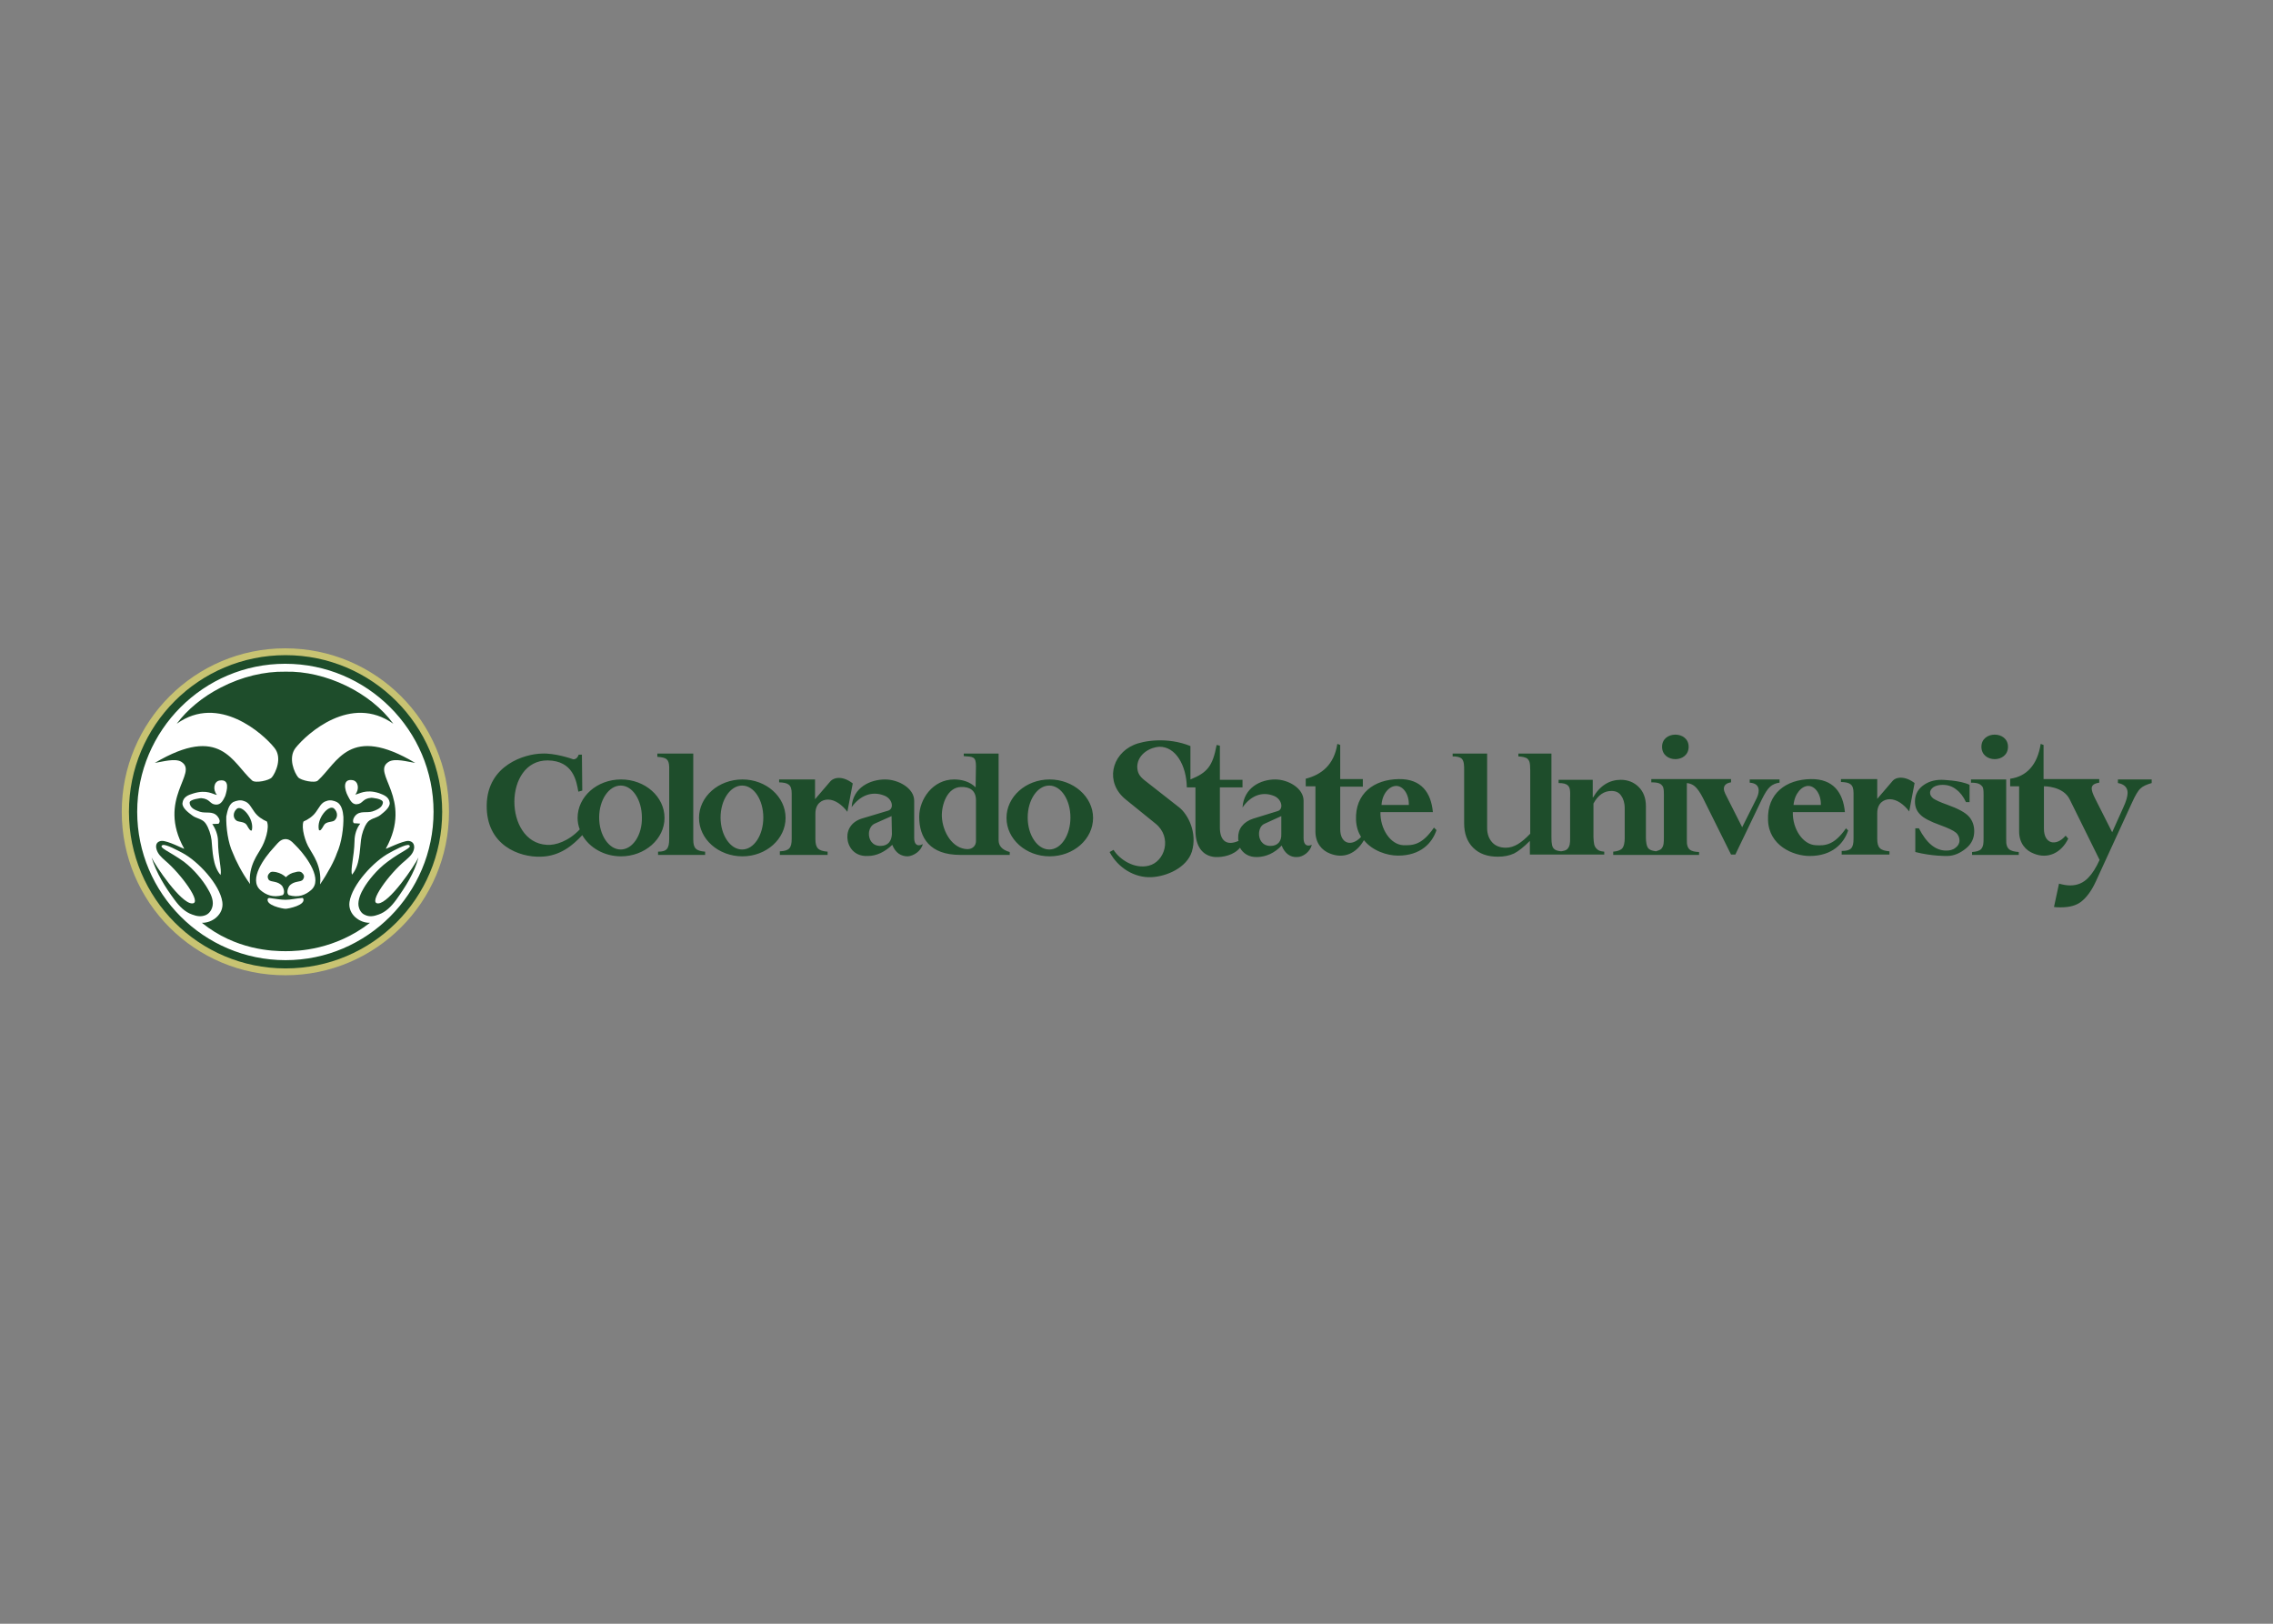
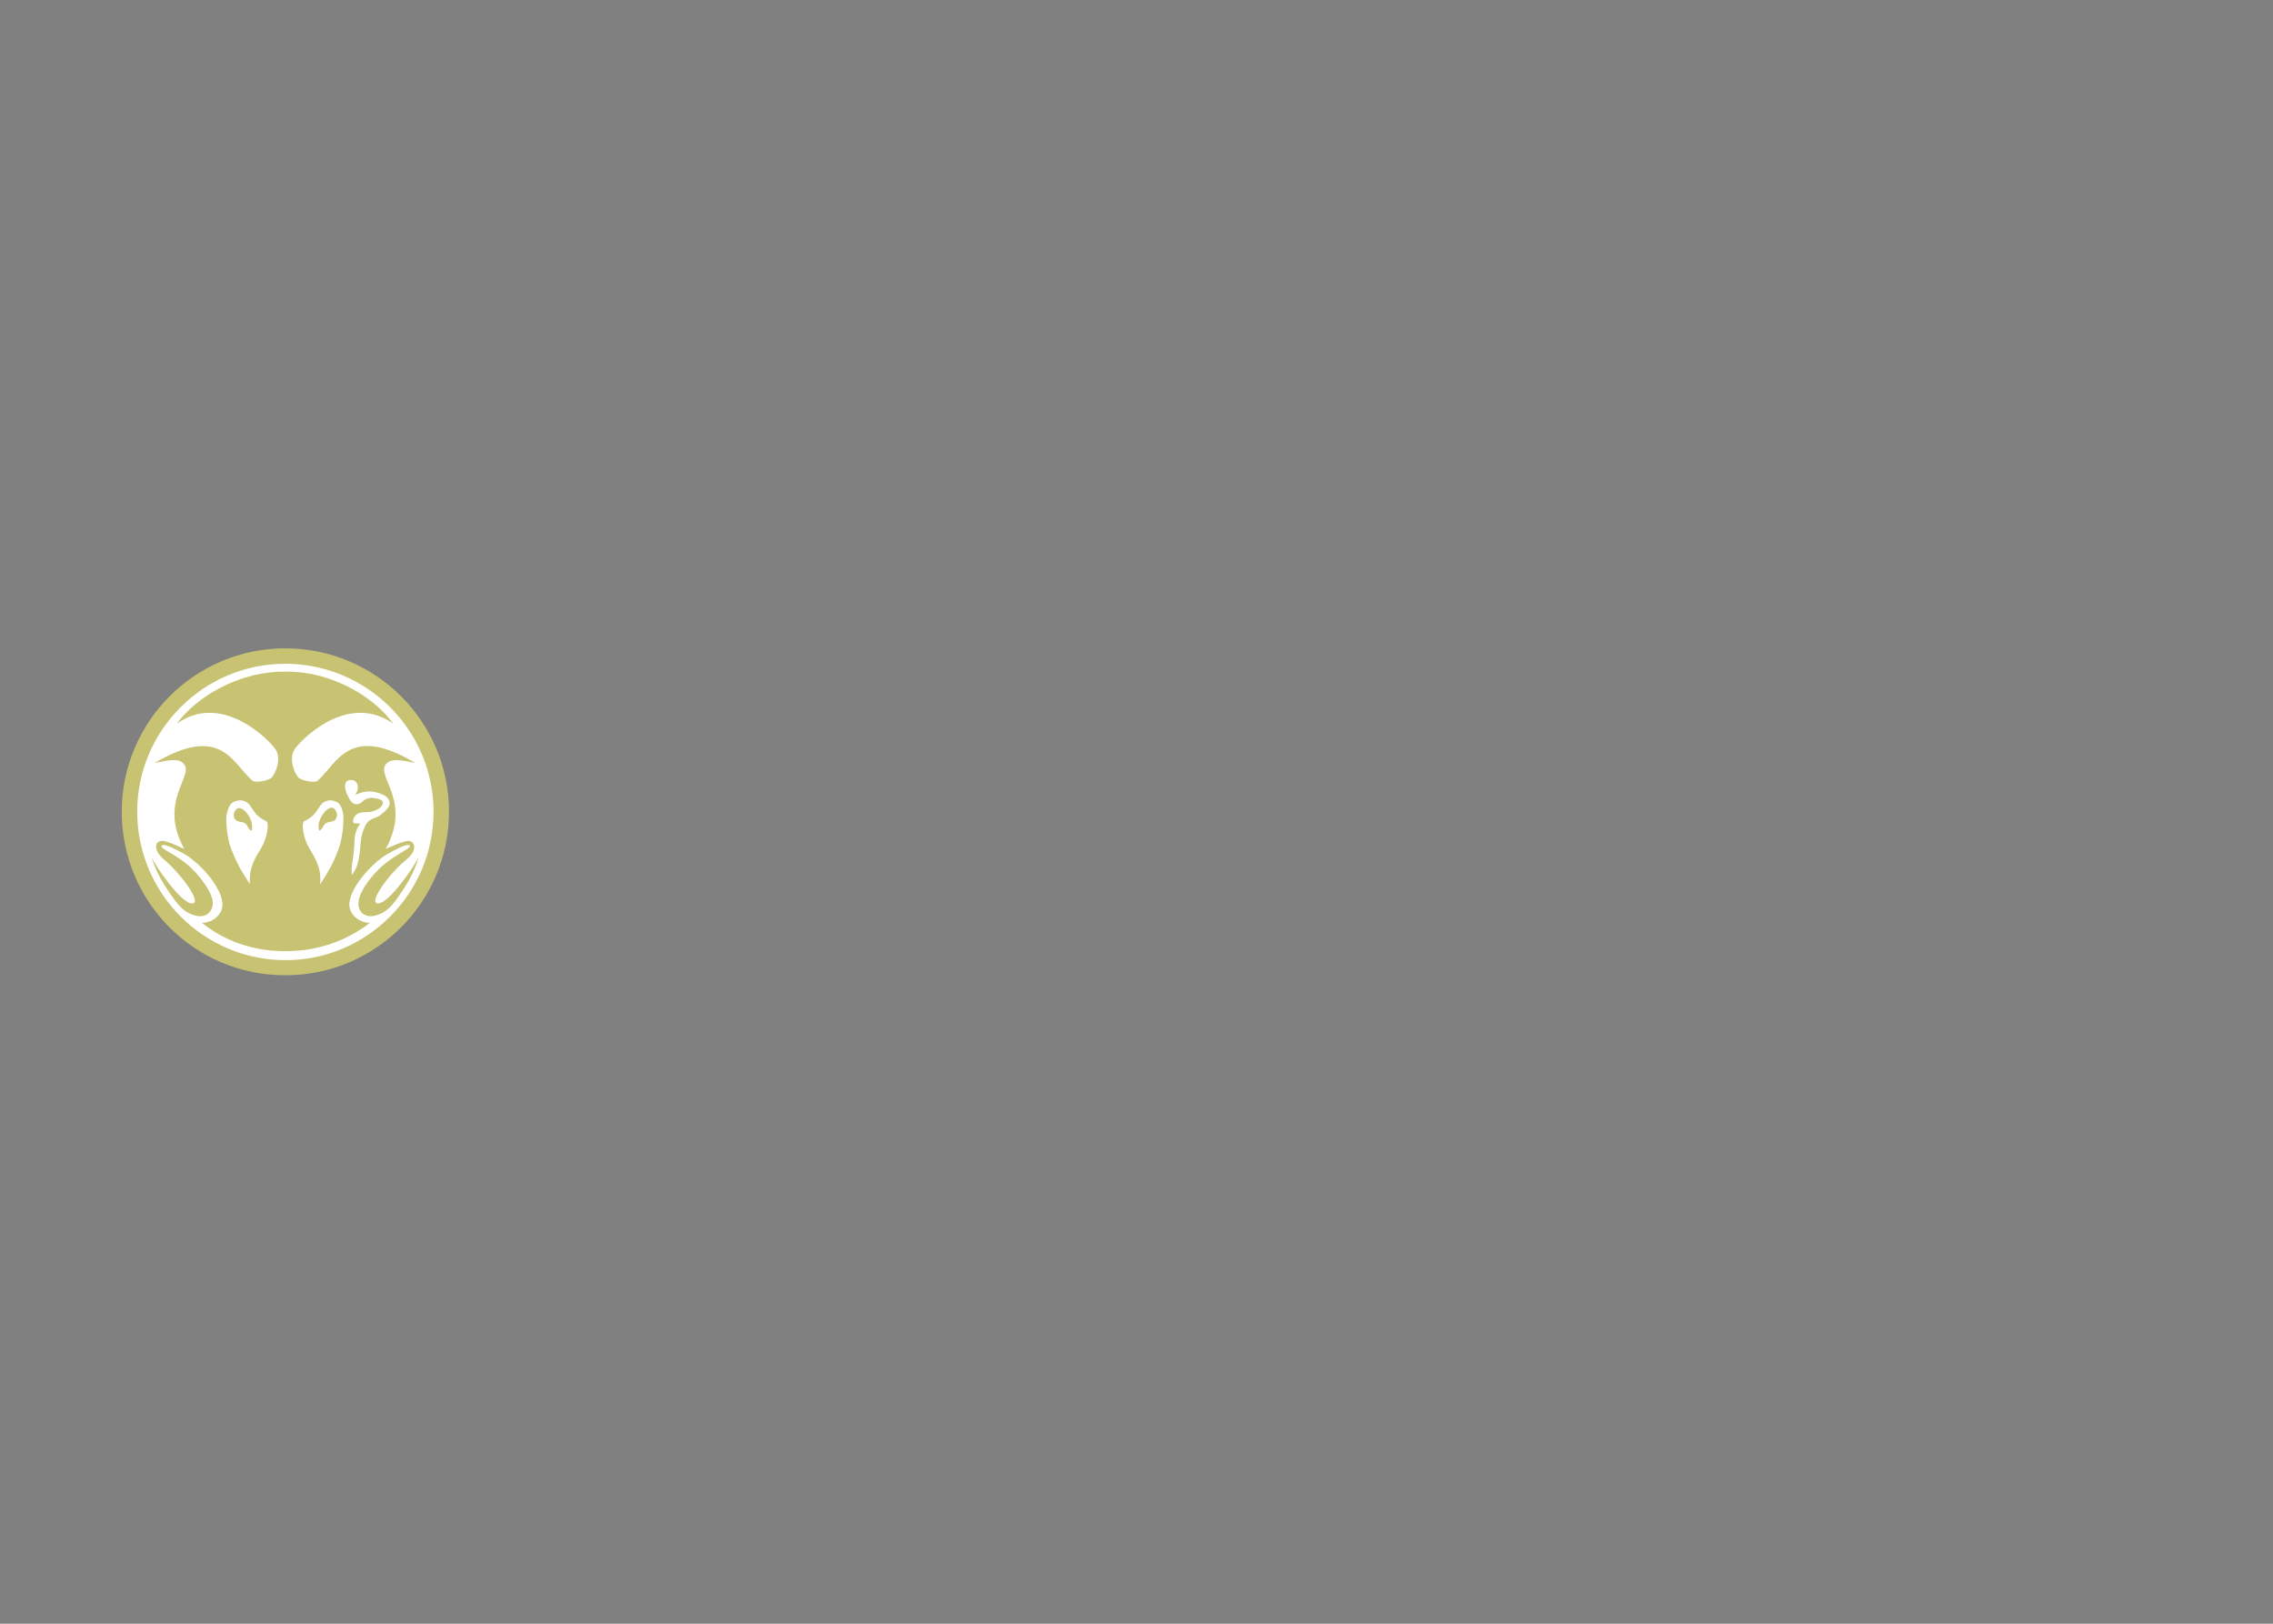
<svg xmlns="http://www.w3.org/2000/svg" version="1.1" id="katman_1" x="0px" y="0px" viewBox="0 0 560 400" style="enable-background:new 0 0 560 400;" xml:space="preserve">
  <rect x="0" y="0" width="560" height="400" fill="#808080" stroke="none" />
  <style type="text/css"> .st0{fill:#1E4D2B;} .st1{fill:#C8C372;} .st2{fill:#FFFFFF;} </style>
  <g transform="matrix(.885 0 0 .885 29.997 159.712)">
-     <path class="st0" d="M555.7,36.5v1c1.8,0.3,2.7,1.3,2.7,2.7c0,1-0.4,2.4-1.2,4.1l-3.1,6.9l-4.8-9.5c-0.6-1.2-0.9-2.1-0.9-2.7 c0-0.9,0.7-1.4,2.1-1.6v-1h-9.2v0l-2.4,0h-2.2l-1.7,0l0-9.5l-0.8-0.3c-0.9,5.9-4,9.1-8.5,9.7l0,2.1h2.5v12.6c0,3.3,1.9,5.3,4,6.1 c4,1.7,7.8-0.2,9.7-4.2c-0.1,0.2-0.8-1-0.8-0.7c-2.6,3-6,2.3-6-2l0-11.8c0,0,5.4-0.1,7.2,3.7l8.3,16.8c-1,2.2-2.1,3.9-3.1,4.9 c-1.4,1.5-3.1,2.2-5.1,2.2c-1,0-2-0.2-3.1-0.5l-1.4,6.5c0.5,0.1,1.2,0.1,1.9,0.1c2.4,0,4.3-0.5,5.7-1.6c1.4-1.1,2.8-2.9,4-5.5 L559.6,43c0.9-2,1.7-3.4,2.4-4c0.6-0.6,1.7-1.1,3.1-1.5v-1L555.7,36.5z M319.8,55c-2.3,0-3.3-1.8-3.2-3.6c0.1-1.2,0.6-2.2,1.6-2.6 l4.6-2.1l0,5C322.9,53.7,321.8,55,319.8,55L319.8,55z M329,52.8V42.4c0-3.4-4.2-5.9-7.9-5.9c-4,0-8.7,2.2-9.1,7.8 c2.2-3.2,5.4-4.6,8.8-3.2c2.2,0.9,2.7,3.7,1,4.2l-6.8,2.1c-2.8,0.9-4.3,2.9-4.2,5.4c0,0.3,0,0.5,0.1,0.8c-3.6,1.6-5.2-0.4-5.2-3.7 l0-11.2h6.3l0-2.1h-6.3l0-9.5l-0.9-0.2c-1.1,5.9-2.6,7.7-7.3,9.6l0-9.3c-6.4-2.6-13.1-1.5-15.8-0.3c-6.2,2.7-8,10.4-2.3,15.1 l8.4,6.8c4.7,3.8,2.6,10.6-1.9,11.7c-4,1-8.1-1.7-9.8-4.4l-1.1,0.6c2.4,4.5,7,7.2,11.6,7c4.4-0.2,9.9-2.7,11.3-7.1 c1.6-5.3-1.1-10.4-3.5-12.3l-9.7-7.6c-1.5-1.2-2-2.2-2-3.9c0.2-3.6,3.9-5.3,6.1-5.4c4.6-0.1,7.6,5.2,7.7,11.3l2.4,0v12 c0,4.2,1.8,7.1,5.5,7.4c2.1,0.1,5.2-0.5,6.9-2.6c0.8,1.5,2.4,2.7,4.9,2.6c2.4-0.1,4.7-1.1,6.7-3.2c0.9,2.3,2.5,3.3,4.3,3.2 c1.6,0,3.6-1.4,4.1-3.4C329.8,55.3,329,54.6,329,52.8L329,52.8z M354.8,38.3c1.9,0,3.6,2.3,3.5,5.3h-7.6 C350.9,40.4,352.9,38.3,354.8,38.3z M356.7,54.8c-3.5-0.2-6.4-4.5-6.3-9.2H365c-0.5-5.4-3.2-9.3-9.5-9.2c-6.9,0.1-12.2,4-11.9,11.4 c0.1,1.9,0.6,3.4,1.4,4.7c-2.6,2.8-5.8,2-5.8-2.2l0-11.8l6.3,0l0-2.1l-6.3,0l0-9.5l-0.8-0.3v0c-0.9,5.9-4.5,8.6-8.8,9.7l0,2.1h2.7 v12.6c0,3.3,1.9,5.3,4,6.1c3.9,1.6,7.4,0,9.5-3.7c2.4,3,6.5,4.3,9.5,4.3c6.3,0,9.5-3.5,10.7-7.1l-0.7-0.7 C362,54.7,359.5,54.9,356.7,54.8L356.7,54.8z M514.2,46.8c-1-1.1-3-2.2-6.1-3.3c-2-0.7-3.2-1.3-3.8-1.7c-0.6-0.5-0.9-1-0.9-1.6 c0-0.6,0.3-1.1,1-1.6c0.7-0.4,1.5-0.6,2.5-0.6c1.4,0,2.7,0.4,3.8,1.3c1.1,0.8,2,2,2.7,3.5h1v-4.8c-2.6-1.3-7.8-1.4-7.8-1.4 c-2.2,0-3.9,0.6-5.3,1.7s-2.1,2.6-2.1,4.3c0,1.4,0.4,2.6,1.4,3.6c0.9,1,2.8,2,5.6,3c2.2,0.8,3.7,1.5,4.4,2.1c0.7,0.6,1,1.4,1,2.2 c0,0.8-0.4,1.5-1.1,2c-0.7,0.6-1.6,0.8-2.6,0.8c-3,0-5.5-2.1-7.6-6.2h-1v6.6l0,0c4.7,1.2,8.8,1.1,8.8,1.1c2,0,3.7-0.8,5.3-2.1 c1.6-1.3,2.3-2.9,2.3-4.8C515.7,49.3,515.2,47.9,514.2,46.8z M461.5,37.4v-0.9h-8.3v0.9c1.7,0.1,2.5,0.9,2.5,2.2 c0,0.8-0.3,1.7-0.9,2.8l-3.7,7.4l-4.7-9.3c-0.2-0.5-0.4-0.9-0.4-1.4c0-1,0.7-1.6,2-1.8v-0.9h-12.4v0h-9.8v0.9c2.3,0,2.7,0.5,3.1,1 c0.5,0.6,0.4,2.3,0.4,3.6v10.8c0,1.3,0,2.3-0.7,3.1c-0.3,0.3-0.8,0.5-1.5,0.7c-1.2-0.2-1.5-0.3-2-0.7c-0.6-0.5-0.8-1.9-0.8-3.1 v-8.8c0-2.2-0.7-4-2-5.3c-1.3-1.3-3-2-5-2c-3.1,0-5.8,1.6-7.7,4.9h-0.1v-4.9H400v0.9c1.3,0,2.1,0.2,2.6,0.7 c0.5,0.5,0.7,1.1,0.6,3.7V53c0,1,0,2.1-0.8,2.9c-0.4,0.4-1.1,0.5-1.7,0.6c-1-0.1-1.6-0.3-2-0.7c-0.5-0.5-0.7-1.3-0.7-3.2V29.3h-9.2 v0.8c0.8,0,2.1,0.2,2.6,0.7c0.4,0.5,0.7,0.7,0.7,3.3v17.5c-2.5,2.6-4.5,3.9-6.8,3.9c-1.6,0-2.9-0.5-3.8-1.5c-0.9-1-1.4-2.3-1.4-4 l0-20.7h-9.6l0,0.8c0.9-0.1,2.2,0.2,2.6,0.7c0.6,0.7,0.6,1.9,0.6,3.2v14.7c0,2.8,0.8,5.1,2.5,6.8c1.7,1.7,4,2.5,6.9,2.5 c1.7,0,3.2-0.3,4.5-0.9c1.2-0.6,2.7-1.8,4.4-3.5v3.8h8.6v0h12.1v-0.8c-1.1-0.1-1.6-0.3-2-0.7c-0.9-0.8-0.9-1.7-1-3.3v-9.4 c1.3-2.4,3-3.5,5-3.5c1.2,0,2.1,0.4,2.7,1.3c0.6,0.8,1,2,1,3.5v8.4c0,1.1-0.2,2.3-0.8,2.9c-0.6,0.5-1.4,0.7-2.4,0.8v0.9l23.9,0 v-0.8c-2.3-0.1-3.5-0.6-3.4-3.4V37.5c0.9,0.1,1.6,0.4,2.2,0.9c0.7,0.6,1.5,1.7,2.3,3.3l7.8,15.7h1.2l7.4-15.4 c0.8-1.6,1.5-2.8,2.3-3.5C459.6,37.9,460.5,37.5,461.5,37.4L461.5,37.4z M436.2,27.4c0-4.5-7.4-4.5-7.4,0 C428.8,32,436.2,32,436.2,27.4z M469.5,38.3c1.9,0,3.6,2.3,3.5,5.3h-7.6C465.7,40.4,467.7,38.3,469.5,38.3z M480,50.1 c-3.2,4.6-5.7,4.9-8.5,4.7c-3.5-0.2-6.4-4.5-6.3-9.2h14.5c-0.5-5.4-3.2-9.3-9.5-9.2c-6.9,0.1-12.2,4-11.9,11.4 c0.2,7.1,7,10,11.6,10c6.3,0,9.5-3.5,10.7-7.1L480,50.1z M492.9,37l-4.2,4.9v-5.5h-10.1v0.8c2.5,0.1,3.5,0.6,3.5,3.1V53 c0,2.6-0.7,3.4-3.3,3.4l0,1h13.3v-0.9c-2.6-0.2-3.4-1-3.4-3.5v-7.1c0-2.8,1.8-3.9,3.5-3.9c1.9,0,3.9,1.4,5.4,3.4l1.5-7.9 C496.5,35.5,493.9,35.7,492.9,37L492.9,37z M525.1,27.4c0-4.5-7.4-4.5-7.4,0C517.7,32,525.1,32,525.1,27.4z M524.6,53.2V36.5h-9.8 v0.9c2.2,0,2.6,0.5,3.1,1c0.5,0.5,0.4,2.3,0.4,3.6v10.8c0,1.3,0,2.3-0.7,3.1c-0.5,0.5-1.3,0.7-2.5,0.8v0.8h13v-0.8 C525.7,56.5,524.5,56,524.6,53.2L524.6,53.2z M138.9,56c-3.3,0-6-4-6-8.9c0-4.9,2.7-8.9,6-8.9s5.9,4,5.9,8.9 C144.9,52,142.2,56,138.9,56z M139,36.5c-6.7,0-12.1,4.8-12.1,10.7c0,1.1,0.2,2.2,0.6,3.2c-3.1,3.3-6.8,4.5-9.2,4.3 c-12-0.7-12.1-23.6,0.3-23.5c7.1,0.1,8,5.8,8.5,8.7l1.1-0.3l-0.1-10h-0.9c-0.2,0.6-0.6,1.3-1.5,1.3c-0.5-0.2-5.2-1.8-8.8-1.6 c-4.6,0.1-15.1,3.1-15.3,14.3c-0.2,11.3,9.2,14.6,15,14.4c5.4-0.1,9-3.2,11.6-6c2,3.5,6.1,5.9,10.8,5.9c6.6,0,12.1-4.8,12.1-10.7 C151.1,41.3,145.7,36.5,139,36.5L139,36.5z M237.8,53.7c0,1.1-0.8,2.2-2.4,2.2c-4.1-0.1-6.9-4.7-7.1-9.1c-0.1-3.3,1.5-8.1,5.3-8.2 c2.4-0.1,4.2,0.9,4.2,3.7V53.7z M244.1,53.4V29.3h-9.7V30c2.6,0.2,3.4,0.1,3.4,2.8l-0.1,5.9c-1.6-1.6-3.8-2.2-6-2.2 c-5.9,0-9.7,5.5-9.7,10.4c0,5.9,3,10.6,11.4,10.6h13.8v-0.8C245,56.1,244.1,54.9,244.1,53.4z M211.2,55c-2.3,0-3.3-1.8-3.2-3.6 c0.1-1.2,0.7-2.2,1.6-2.6l4.7-2.1l0.1,5C214.3,53.7,213.3,55,211.2,55z M220.6,52.8V42.4c0-3.4-4.3-5.9-8.1-5.9 c-4.1,0-9,2.2-9.3,7.7c2.3-3.2,5.6-4.6,9.1-3.2c2.3,0.9,2.8,3.7,1,4.2l-7,2.1c-2.9,0.8-4.4,2.9-4.3,5.4c0.1,2.4,1.8,5.3,5.7,5.1 c2.4,0,4.7-1.1,6.8-3.1c0.9,2.3,2.5,3.2,4.3,3.2c1.6-0.1,3.7-1.4,4.2-3.4C221.5,55.3,220.6,54.6,220.6,52.8L220.6,52.8z M159.1,53.2V29.3h-10v0.9c2.5,0.2,3.2,0.6,3.3,2.8v20c0,2.8-0.7,3.6-3.1,3.6v0.9h13.1v-0.9C159.8,56.4,159.1,55.6,159.1,53.2z M258.2,56c-3.3,0-6-4-6-8.9c0-4.9,2.7-8.9,6-8.9s5.9,4,5.9,8.9C264.1,52,261.5,56,258.2,56z M258.3,36.5c-6.6,0-12,4.8-12,10.7 c0,5.9,5.4,10.7,12,10.7c6.7,0,12.1-4.8,12.1-10.7C270.4,41.3,264.9,36.5,258.3,36.5z M172.7,56c-3.3,0-6-4-6-8.9 c0-4.9,2.7-8.9,6-8.9c3.3,0,5.9,4,5.9,8.9C178.6,52,176,56,172.7,56z M172.8,36.5c-6.7,0-12.1,4.8-12.1,10.7 c0,5.9,5.4,10.7,12.1,10.7c6.6,0,12-4.8,12-10.7C184.8,41.3,179.4,36.5,172.8,36.5z M203.5,37.6c-2.7-2.1-5.2-1.8-6.3-0.5l-4.2,4.9 v-5.5H183v0.8c2.5,0.1,3.5,0.6,3.5,3.1V53c0,2.6-0.7,3.4-3.3,3.5l0,1h13.3v-0.9c-2.6-0.2-3.4-1-3.4-3.5v-7.1c0-2.8,1.8-3.9,3.5-3.9 c1.9,0,3.9,1.4,5.4,3.4L203.5,37.6" />
    <path class="st1" d="M91.1,45.5c0,25.1-20.4,45.5-45.5,45.5C20.4,91.1,0,70.7,0,45.5C0,20.4,20.4,0,45.5,0 C70.7,0,91.1,20.4,91.1,45.5" />
-     <path class="st0" d="M89.2,45.5c0,24.1-19.5,43.6-43.6,43.6c-24.1,0-43.6-19.5-43.6-43.6c0-24.1,19.5-43.6,43.6-43.6 C69.6,1.9,89.2,21.4,89.2,45.5" />
    <g>
      <path class="st2" d="M74.6,43c-0.2-1.7-1.7-2.2-3-2.7c-3.8-1.2-5.5,0.3-6.6,0.4c1.2-1.4,0.9-3.7-0.7-4c-3-0.5-2.2,2.8-1.4,4.3 c0.5,0.9,1.1,2.5,2.5,2.4c1.8-0.1,1.5-1.6,4.1-1.8c0,0,3.2,0.2,3.2,1.3c-0.1,1.5-1.8,2.1-2.9,2.5c-1.6,0.5-3.5-0.3-4.8,1.2 c-0.4,0.5-0.7,1.1-0.6,1.7c0.2,0.6,0.2,0.3,2,0.5c-1,1.2-1.6,3.1-1.6,4.8c-0.1,4.5-1.2,7.9-0.7,9.4c2.2-2.6,2.1-6.5,2.5-9.7 c0.2-1.6,0.8-3.4,1.6-4.6c0.9-1.4,2.7-1.4,3.8-2.3C73,45.6,74.7,44.3,74.6,43" />
      <path class="st2" d="M34.8,49.2c-0.6-1-2.1-0.8-2.8-1.2c-1.1-0.7-1.1-2.3,0-3.3c1.4-1.3,5,2.8,4.2,6 C35.8,50.8,35.6,50.6,34.8,49.2z M38.7,55.8c1.2-1.9,2.5-5.9,1.7-7.6c-1.2-0.5-2.6-1.4-3.5-2.7c-0.9-1.2-1.4-2.6-2.9-3 c-1-0.4-2.1-0.1-3,0.3c-1.3,0.8-1.6,2.6-1.9,4c-0.1,3,0.5,7.4,1.8,10.1c0.8,2.1,2.5,5.5,4.8,8.7C35.2,60.5,38,57.2,38.7,55.8" />
-       <path class="st2" d="M50.1,69.5c-1.5,0.1-3.1,0.5-4.5,0.5c-1.3,0-3-0.3-4.5-0.5c-0.2,0-0.4,0.1-0.4,0.1c-0.9,1.9,4.1,2.9,4.9,2.9 c0.7,0,5.8-1,4.9-2.9C50.5,69.6,50.3,69.4,50.1,69.5" />
-       <path class="st2" d="M27.2,36.8c-1.6,0.3-1.9,2.6-0.7,4c-1.1-0.1-2.7-1.6-6.6-0.4c-1.3,0.4-2.8,0.9-3,2.7 c-0.1,1.3,1.6,2.6,2.7,3.4c1.1,0.9,2.9,0.9,3.8,2.3c0.8,1.2,1.4,3,1.6,4.6c0.3,3.1,0.3,7.1,2.5,9.7c0.4-1.5-0.7-5-0.7-9.4 c0-1.7-0.7-3.5-1.6-4.8c1.8-0.1,1.8,0.1,2-0.5c0.2-0.6-0.2-1.2-0.6-1.7c-1.3-1.5-3.2-0.7-4.8-1.2c-1.1-0.4-2.8-0.9-2.9-2.5 c-0.1-1,3.2-1.3,3.2-1.3c2.6,0.2,2.3,1.7,4.1,1.8c1.5,0.1,2.1-1.4,2.6-2.4C29.3,39.5,30.2,36.3,27.2,36.8" />
-       <path class="st2" d="M45.6,53.1L45.6,53.1C45.6,53.1,45.6,53.1,45.6,53.1L45.6,53.1L45.6,53.1c-1.5,0-2.2,1.2-3.5,2.6 c-2.3,2.5-6.9,8.6-3.5,11.6c1.5,1.3,3.5,2.2,6.2,1.4c0.7-0.5,0.3-1.9-0.1-2.5c-1.3-1.6-3.2-1-3.8-1.8c-0.5-0.8-0.2-1.4,0.2-1.8 c0.5-0.6,1.2-0.4,1.9-0.3c1.2,0.3,1.9,0.7,2.7,1.4v0.1c0,0,0,0,0,0c0,0,0,0,0,0v-0.1c0.7-0.7,1.5-1.2,2.7-1.4 c0.6-0.2,1.4-0.3,1.9,0.3c0.4,0.4,0.7,1,0.1,1.8c-0.6,0.8-2.5,0.2-3.8,1.8c-0.4,0.6-0.8,2-0.1,2.5c2.7,0.8,4.7-0.1,6.2-1.4 c3.4-2.9-1.2-9.1-3.5-11.6C47.8,54.3,47,53.1,45.6,53.1" />
      <path class="st2" d="M59.1,48c-0.7,0.4-2.2,0.2-2.8,1.2c-0.8,1.4-1,1.6-1.4,1.4c-0.8-3.2,2.8-7.3,4.2-6 C60.2,45.6,60.2,47.2,59.1,48z M59.9,42.8c-0.8-0.4-1.9-0.7-2.9-0.3c-1.5,0.4-2,1.8-2.9,3c-0.9,1.3-2.3,2.2-3.5,2.7 c-0.7,1.7,0.5,5.8,1.7,7.6c0.7,1.4,3.5,4.8,2.9,9.9c2.2-3.2,4-6.6,4.7-8.7c1.3-2.8,1.9-7.2,1.8-10.1 C61.6,45.4,61.2,43.5,59.9,42.8" />
      <path class="st2" d="M76.4,70c-1.4,1.9-2.9,3.4-4.9,4.1c-1.3,0.5-2.6,0.7-3.8,0.1c-1-0.4-1.6-1.4-1.8-2.6 c-0.2-1.6,0.7-3.6,1.5-4.9c1.1-1.9,3.6-5.1,6.6-7.3c4.1-3.1,7-3.9,6-4.6c-0.7-0.5-4.7,1.7-5.4,2.1c-4.4,2.3-10.5,8.9-11.2,13.7 c-0.5,3.4,2.8,5.9,5.7,5.8C59.3,84,49,84.3,45.6,84.3h0C42,84.3,31.7,84,22.3,76.4c2.9,0.1,6.2-2.4,5.7-5.8 c-0.7-4.9-6.8-11.4-11.2-13.7c-0.8-0.4-4.7-2.6-5.5-2.1c-1.1,0.7,1.8,1.6,6,4.6c2.9,2.2,5.4,5.4,6.5,7.3c0.8,1.3,1.8,3.2,1.5,4.9 c-0.2,1.1-0.8,2.1-1.8,2.6c-1.3,0.6-2.6,0.4-3.9-0.1c-2-0.7-3.5-2.2-4.9-4.1c-2.6-3.5-5.1-7.5-6.4-11.8 c1.1,2.4,8.1,12.7,11.2,12.8c3.2,0.2-3.1-8.3-7.4-11.9c-1-0.9-2.2-1.9-2.5-3.5c-0.2-1.2,0.4-1.9,1.5-2c1.7-0.1,6.2,2.3,6.3,2.2 c-7.8-14,4.1-21.1-0.8-24.2c-1.7-1.1-5.4,0-7.4,0.3c18.4-10.9,21.6,0,27.1,4.9c0.9,0.8,4.8,0,5.5-0.9c1-1.2,3-5.4,0.7-8.2 c-3.1-3.9-15.5-15.1-27.2-6.7c2.9-3.9,7.2-7.5,12.3-10.1c5.8-3,12.1-4.5,17.9-4.4h0c11.2-0.3,23.8,5.8,30.1,14.5 c-11.8-8.4-24.1,2.8-27.2,6.7c-2.2,2.8-0.3,7,0.7,8.2c0.8,0.9,4.7,1.7,5.5,0.9c5.5-5,8.8-15.8,27.1-4.9c-2-0.3-5.7-1.4-7.4-0.3 c-5,3.1,7,10.1-0.8,24.2c0.1,0.1,4.6-2.2,6.3-2.2c1.1,0.1,1.7,0.8,1.6,2c-0.2,1.6-1.5,2.6-2.5,3.5c-4.3,3.5-10.6,12-7.5,11.9 c3.1-0.1,10.1-10.4,11.2-12.8C81.5,62.5,78.9,66.5,76.4,70L76.4,70z M45.5,4.3C22.8,4.3,4.3,22.8,4.3,45.5 c0,22.7,18.5,41.3,41.3,41.3c22.7,0,41.2-18.6,41.2-41.3C86.8,22.8,68.3,4.3,45.5,4.3" />
    </g>
  </g>
</svg>